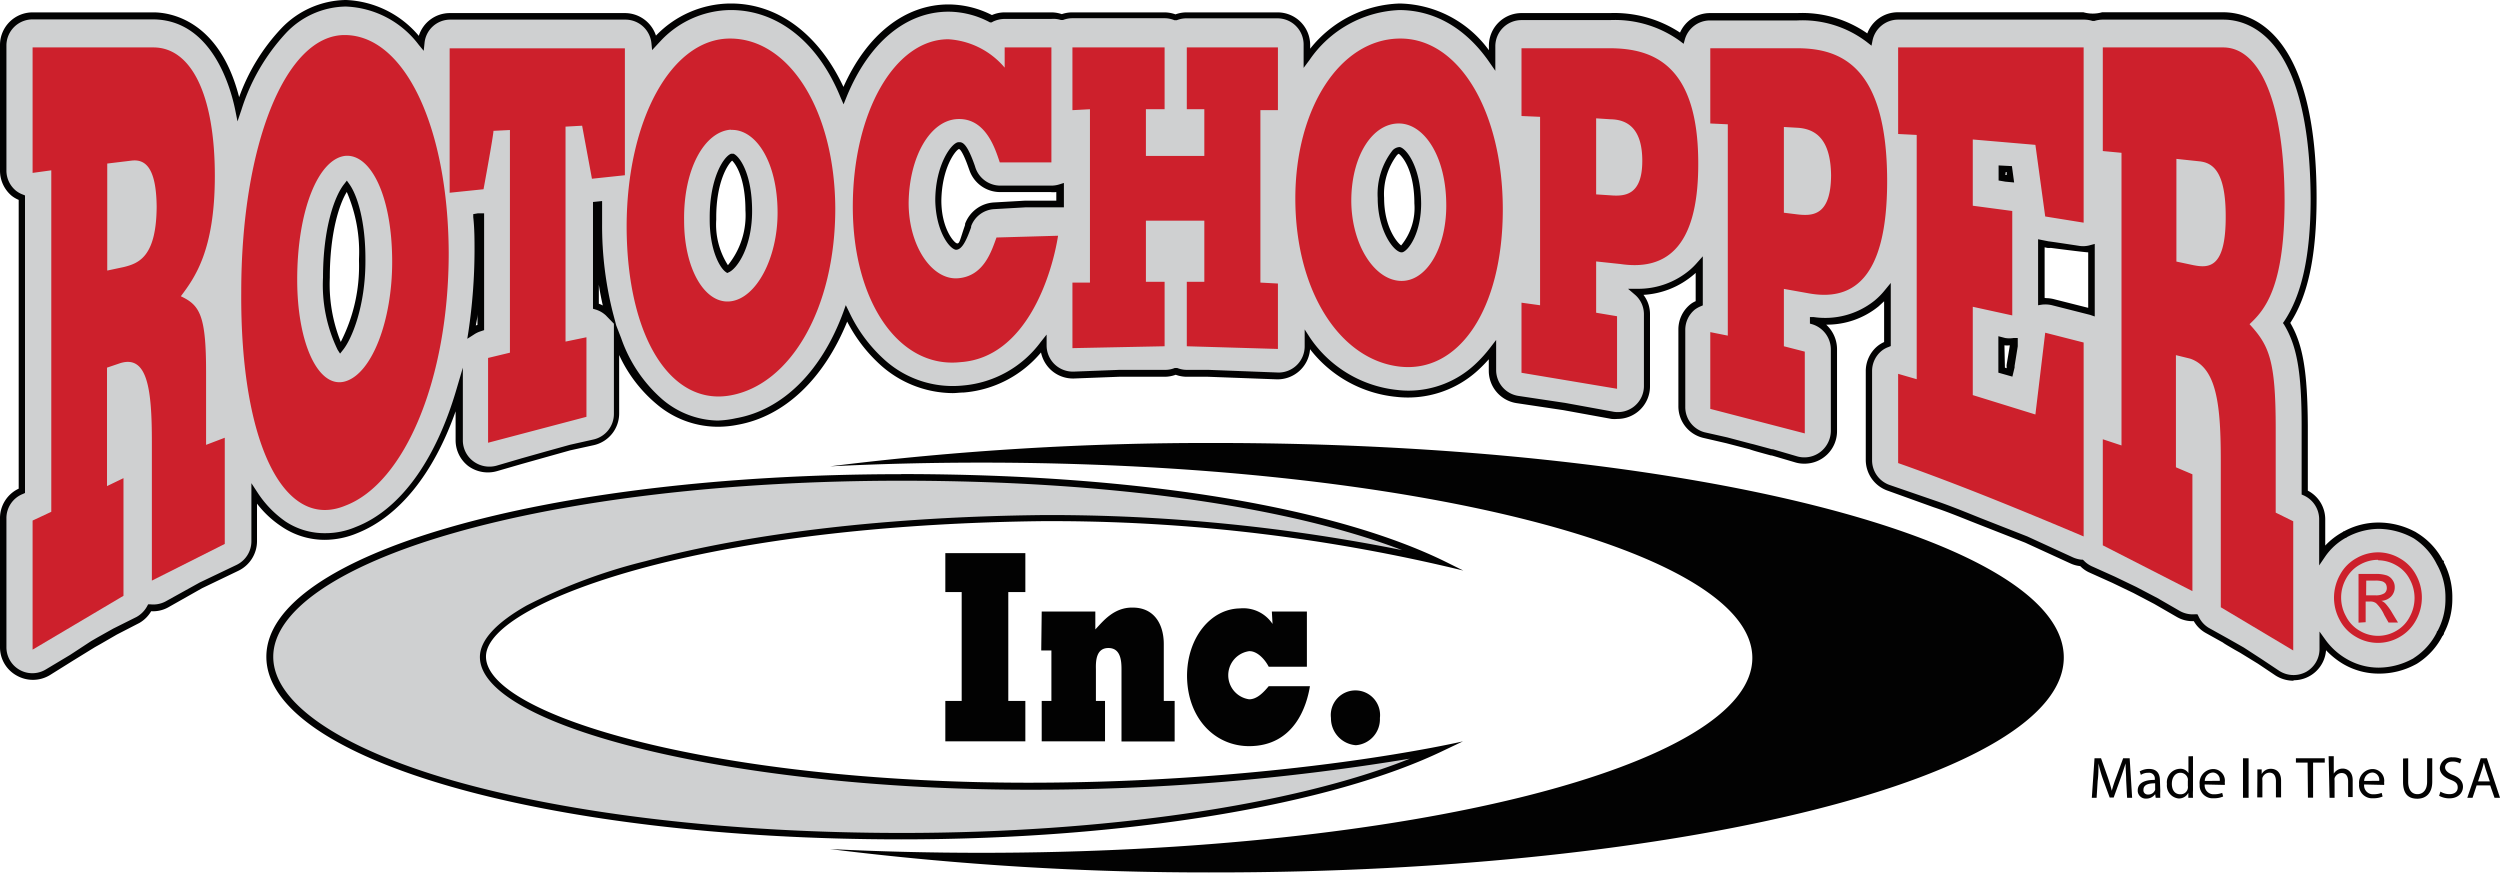
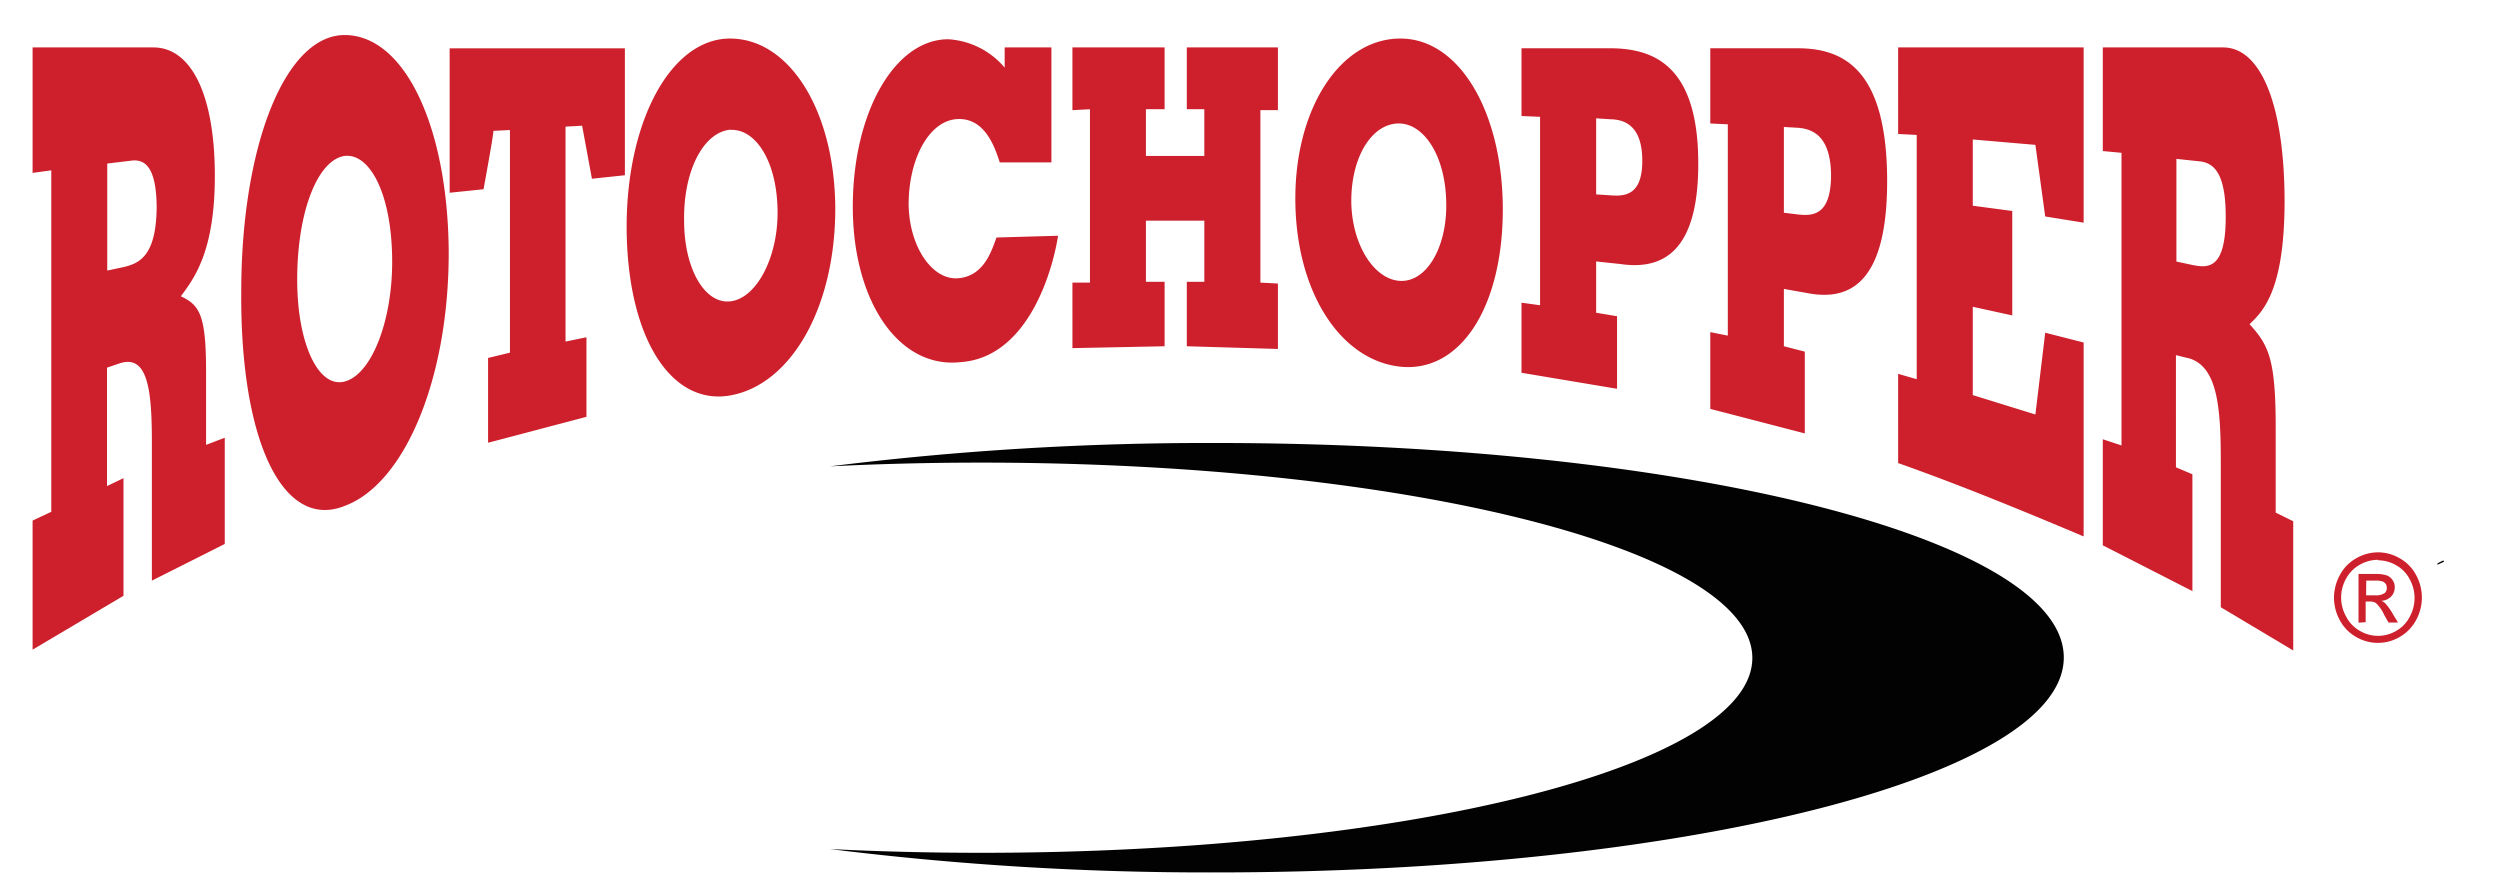
<svg xmlns="http://www.w3.org/2000/svg" id="Layer_1" data-name="Layer 1" viewBox="0 0 214 74.71">
  <defs>
    <style>.cls-1{fill:#cfd0d1}.cls-2{fill:#020202}.cls-3{fill:#cd202c}</style>
  </defs>
-   <path class="cls-1" d="M209 54.1s0 .08-.07.13 0 0 0 .07a.88.88 0 0 0 .07-.2zm-8.32-8.31h.06z" />
-   <path class="cls-1" d="M209.65 51.05a6.06 6.06 0 0 0-.78-2.91 5.75 5.75 0 0 0-2.11-2.32l-.19-.1a6.53 6.53 0 0 0-2.87-.72h-.1a6 6 0 0 0-2.87.79 5.47 5.47 0 0 0-1.9 1.71v-3.07a2.51 2.51 0 0 0-1.49-2.29v-5.66c0-4.59-.38-6.89-1.55-8.84 1.25-1.82 2.27-4.77 2.3-10.68-.07-14-5.44-15.6-7.75-15.62H180a2.44 2.44 0 0 1-1.6 0h-15.92a2.51 2.51 0 0 0-2.46 2 9.42 9.42 0 0 0-6.2-1.93h-7.42a2.5 2.5 0 0 0-2.4 1.86 9.81 9.81 0 0 0-6.24-1.84h-7.51a2.51 2.51 0 0 0-2.51 2.5v1.24A9.7 9.7 0 0 0 119.82.6c-3.17 0-5.91 1.68-7.94 4.39V3.87a2.51 2.51 0 0 0-2.51-2.51h-7.8a2.53 2.53 0 0 0-.94.18 2.53 2.53 0 0 0-.94-.18H91.8a2.52 2.52 0 0 0-.9.17 2.47 2.47 0 0 0-.9-.17h-4a2.47 2.47 0 0 0-1.1.26 7.86 7.86 0 0 0-3.71-.94c-3.85 0-7.12 2.9-9 7.47-2-4.67-5.45-7.57-9.64-7.57a8.66 8.66 0 0 0-6.13 2.66 4.72 4.72 0 0 0-.37.41 2.51 2.51 0 0 0-2.5-2.24H38.49A2.5 2.5 0 0 0 36 3.67 8.45 8.45 0 0 0 29.62.28a7.52 7.52 0 0 0-5.35 2.36 17.58 17.58 0 0 0-3.86 6.66c-1.46-7.24-5.76-7.94-7.26-8H2.79A2.51 2.51 0 0 0 .28 3.85V14.6a2.51 2.51 0 0 0 .92 1.94 2.14 2.14 0 0 0 .68.37V42a2.5 2.5 0 0 0-1.6 2.33v11.06a2.51 2.51 0 0 0 2.47 2.54 2.61 2.61 0 0 0 1.36-.38l2-1.24L8 55.13l1.89-1.08 1.94-1a2.51 2.51 0 0 0 1-1 2.41 2.41 0 0 0 1.46-.28l2.93-1.62 3.12-1.5a2.52 2.52 0 0 0 1.44-2.24v-4.15a8.84 8.84 0 0 0 2.48 2.58 6.49 6.49 0 0 0 6.28.55c3.9-1.49 7-5.9 8.78-12v4.25a2.51 2.51 0 0 0 2.5 2.51 2.83 2.83 0 0 0 .71-.1l2.07-.61 2.13-.6 2.09-.58 2-.45a2.5 2.5 0 0 0 2-2.44V29a12.74 12.74 0 0 0 3.61 5.35 7.85 7.85 0 0 0 6.68 1.68c4.16-.74 7.53-4.22 9.38-9.24a13.21 13.21 0 0 0 3 4.11 8.92 8.92 0 0 0 7 2.36 9.59 9.59 0 0 0 6.86-3.83v.13a2.53 2.53 0 0 0 2.53 2.51h.09l3.9-.15h3.9a2.53 2.53 0 0 0 .94-.18 2.53 2.53 0 0 0 .94.18h1.83l5.88.23a2.5 2.5 0 0 0 2.61-2.4v-.71a10.69 10.69 0 0 0 7.67 4.62 8.56 8.56 0 0 0 6.74-2.21 10.68 10.68 0 0 0 1.34-1.45v1.76a2.51 2.51 0 0 0 2.14 2.48l2.07.3 1.92.3 4.11.75a2.51 2.51 0 0 0 2.92-2 2.38 2.38 0 0 0 0-.46v-6.2A2.46 2.46 0 0 0 140 25a7.14 7.14 0 0 0 4.74-1.69 7.73 7.73 0 0 0 .64-.64V26a2.59 2.59 0 0 0-.59.32 2.52 2.52 0 0 0-.92 1.94v6.58a2.51 2.51 0 0 0 2 2.45l1.94.45c.06 0 2 .52 2 .52l1.92.51 2 .6a2.51 2.51 0 0 0 3.11-1.71 2.32 2.32 0 0 0 .1-.7v-7a2.5 2.5 0 0 0-1.74-2.39 7.08 7.08 0 0 0 5.42-1.57 8 8 0 0 0 .95-1v4.42a2.38 2.38 0 0 0-.68.38 2.51 2.51 0 0 0-.92 1.94v7.65a2.51 2.51 0 0 0 1.69 2.37l4 1.36c1 .34 2.09.77 3.13 1.19l.7.28 4 1.57 3.82 1.84a2.53 2.53 0 0 0 .85.21 2.25 2.25 0 0 0 .75.54l2 .9s1.75.85 1.82.88l1.8.95 1.93 1.12a2.44 2.44 0 0 0 1.47.3 2.45 2.45 0 0 0 1 1.08l1.5.83 1.54.88 1.53 1 1.48 1a2.51 2.51 0 0 0 3.47-.74 2.55 2.55 0 0 0 .4-1.37v-.55a6 6 0 0 0 1.83 1.68 5.66 5.66 0 0 0 3 .82 6.3 6.3 0 0 0 2.94-.75 2.38 2.38 0 0 0 .3-.18 5.75 5.75 0 0 0 2-2.29 6 6 0 0 0 .75-2.85v-.31zM31 22.32c0 3.68-1.09 6.5-1.87 7.45-.48-.74-1.19-2.71-1.19-6 0-4.54 1.1-7 1.75-7.85.5.72 1.31 2.71 1.31 6.23zM41.17 28H41a2.06 2.06 0 0 0-.63.31 48.73 48.73 0 0 0 .52-6.92c0-1 0-2-.11-2.94h.36zm10.71-1.3a2.56 2.56 0 0 0-.9-.46v-8.68h.2v1.68a30.34 30.34 0 0 0 .94 7.64 1.84 1.84 0 0 0-.24-.19zm10.4-3.64c-.42-.29-1.25-1.74-1.25-4.26v-.18c0-3.34 1.2-5 1.65-5.19.35.15 1.41 1.5 1.42 4.59s-1.27 4.78-1.82 5.03zm28.53-5.57h-3l-2.62.15A2.51 2.51 0 0 0 83 19.27v.09c-.19.52-.62 1.72-1 1.74h-.06c-.35-.06-1.49-1.39-1.52-3.93 0-3.11 1.42-4.68 1.74-4.68h.06c.27 0 .62.6 1 1.82l.07.22a2.5 2.5 0 0 0 2.34 1.67H90a2.51 2.51 0 0 0 .82-.13zM120 21.33c-.43-.07-1.73-1.62-1.77-4.38a5.72 5.72 0 0 1 1.18-3.85.68.68 0 0 1 .39-.23c.32.06 1.57 1.38 1.59 4.55 0 2.39-1 3.77-1.39 3.91zm51.42-6.81v-.06h.6c0 .29.08.62.11.83h-.35l-.38-.06zm1 15.11l-.28 1.68v.6l-.69-.2v-2.56l.23.06a2.65 2.65 0 0 0 .84.06 2 2 0 0 0-.12.36zm6.65-3l-1.69-.45-.21-.05-.7-.13-.61-.18a2.43 2.43 0 0 0-1-.06v-5l.57.12h.27l.75.07.74.13.84.15a2.69 2.69 0 0 0 1.13-.06zm29.78 21.48v.07z" />
-   <path class="cls-1" d="M88 67.2c-12.37 0-24.17-1.24-33.22-3.49-8.5-2.12-13.38-4.86-13.38-7.48s5.2-5.54 13.91-7.85c9.16-2.38 20.9-3.78 33.97-3.92a152.16 152.16 0 0 1 34.38 3.82C114 43.52 97 40.81 77.14 40.81 46.77 40.81 23 47.59 23 56.25s23.77 15.44 54.14 15.44c19 0 36.76-2.92 46.42-7.62l.16-.07A192.79 192.79 0 0 1 88 67.2z" />
-   <path class="cls-2" d="M77.15 41.15c17.63 0 32.93 2.14 42.87 5.94a153.44 153.44 0 0 0-29.38-3h-1.37c-13.1.14-24.87 1.5-34 3.94a46.56 46.56 0 0 0-10.19 3.8c-2.65 1.5-4 3-4 4.41 0 6 21.95 11.36 47 11.36a196.9 196.9 0 0 0 32.61-2.66c-10 4-26.25 6.36-43.49 6.36-14.69 0-28.34-1.6-38.44-4.49C29 64 23.39 60.13 23.39 56.22S29 48.46 38.73 45.66c10.09-2.91 23.75-4.51 38.44-4.51m0-.56c-30.49 0-54.37 6.87-54.37 15.63s23.87 15.63 54.34 15.63c19.24 0 36.83-2.93 46.51-7.64l1.58-.75S110.16 67 88 67c-26.56 0-46.4-5.7-46.4-10.8 0-2.47 5.27-5.41 13.77-7.67 9.51-2.52 21.54-3.78 33.89-3.92h1.36a149.21 149.21 0 0 1 34.64 4.23l-1.43-.71c-9.16-4.54-25.53-7.55-46.72-7.55z" />
+   <path class="cls-1" d="M209 54.1a.88.88 0 0 0 .07-.2zm-8.32-8.31h.06z" />
  <path class="cls-2" d="M104 37.92a261 261 0 0 0-32.95 2c4.19-.21 8.52-.32 12.95-.32 36.45 0 66 7.47 66 16.72S120.44 73 84 73c-4.43 0-8.76-.11-12.95-.32a261 261 0 0 0 32.95 2c40.13 0 72.66-8.22 72.66-18.4S144.12 37.92 104 37.92z" />
  <path class="cls-3" d="M2.79 44.56l1.6-.75V14.58l-1.6.22V4.06h10.34c3.22 0 5.26 4 5.26 11 0 6.38-1.72 8.71-2.91 10.3 1.62.77 2.17 1.6 2.16 6.58v6.14l1.6-.61v9.09L13 49.7V37.82c0-4.49-.37-7.47-2.72-6.73l-1.12.38v10.14l1.41-.68V51l-7.78 4.61zm8.46-30.81L9.18 14v9.16l1.41-.3c1.3-.32 2.79-.89 2.82-5.15-.03-3.43-1.01-4.1-2.16-3.96zM20.65 25c0-12.52 3.77-22.08 8.92-22s8.79 8 8.84 18.63c0 10.83-3.77 19.72-8.84 21.65-5.31 2.2-9-5.44-8.92-18.25zm8.92-11.66c-2.33.25-4.13 4.69-4.13 10.6 0 5.51 1.84 9.39 4.13 8.7s4-5.23 4-10.22c0-5.71-1.86-9.25-4-9.08zm8.92 3.13V4.14h15V15l-2.82.3-.84-4.54-1.42.08v18.4l1.79-.37v6.81l-8.42 2.22v-7.26l1.87-.45V11.13l-1.41.07c0 .4-.85 5-.85 5l-2.91.3zm15.15 2.96c0-9.15 3.84-16.19 8.92-16.13s8.9 6.25 8.94 14.54c0 8.53-3.8 15.05-8.94 16s-8.89-4.99-8.92-14.41zm8.92-8.33c-2.27.16-4.07 3.4-4 7.8 0 4.15 1.8 7.18 4 6.89s4-3.71 4-7.57c0-4.38-1.87-7.19-4-7.1zm22.75 9.23l5.26-.15c-.51 3.24-2.67 10.44-8.36 10.82-5.27.57-9.21-5.21-9.21-13.3s3.59-14.34 8.18-14.34A6.86 6.86 0 0 1 86 5.79V4.06h4v9.84h-4.42c-.38-1.13-1.18-3.79-3.58-3.71s-4.18 3.27-4.22 7.19c0 3.68 2 6.61 4.22 6.44s2.87-2.32 3.3-3.49zm6.49 3.86h1.5V9.35l-1.5.08V4.06h7.89v5.29h-1.6v4h5v-4h-1.5V4.06h7.8v5.37h-1.5v14.76l1.5.08v5.6l-7.8-.23v-5.52h1.5v-5.23h-5v5.23h1.6v5.52l-7.89.16zM110.88 17c0-7.71 3.81-13.64 8.92-13.7s8.83 6.28 8.84 14.61c0 8.54-3.74 14.06-8.84 13.47s-8.91-6.44-8.92-14.38zm8.92-6.43c-2.29-.05-4.11 2.73-4.13 6.58 0 3.65 1.87 6.73 4.13 6.89s4-2.76 4-6.43c.01-4.19-1.87-6.99-4-7.04zm10.44-6.44h7.52c3.76 0 7.63 1.41 7.61 9.92 0 7.45-3 9.09-6.67 8.55l-2.07-.22v4.39l1.79.3v6.21l-8.18-1.37v-6l1.59.22V10l-1.59-.07zm6.39 6v6.51l1.22.08c1.24.1 2.73 0 2.73-2.95 0-2.72-1.22-3.54-2.73-3.56zm9.77-6h7.43c3.82 0 7.7 1.6 7.71 11.36 0 8.57-3.07 10.3-6.77 9.61l-2.07-.37v4.91l1.79.46v7L146.4 35v-6.57l1.5.3V10.64l-1.5-.07zm7.52 6.81l-1.22-.07v7.34l1.22.15c1.3.14 2.79.05 2.82-3.33-.03-3.03-1.24-3.97-2.82-4.09zM162.48 32l1.59.46V11.55l-1.59-.08V4.06h15.88v15l-3.29-.53-.84-6.13-5.36-.46v5.67l3.38.45V27l-3.38-.74v7.56l5.36 1.66.84-7 3.29.84v16.6s-4.39-1.87-8.65-3.56-7.23-2.72-7.23-2.72zM180 37.6l1.6.53V13.08l-1.6-.15V4.06h10.3c3.18 0 5.23 4.76 5.26 13.09 0 7.57-1.76 9.43-3 10.6 1.68 1.83 2.24 3.08 2.24 8.93v7.2l1.5.74v11.06l-6.2-3.7V39.49c0-4.71-.31-8-2.62-8.79l-1.22-.3V40l1.41.6v10L180 46.68V37.6zm8.46-23.77l-2.16-.23v8.79l1.41.3c1.35.27 2.84.33 2.81-4.24-.01-3.57-.99-4.45-2.1-4.62z" />
-   <path class="cls-2" d="M182 66.81c0-.47-.05-1-.05-1.46-.12.37-.26.81-.43 1.28l-.59 1.64h-.34l-.59-1.61a11.16 11.16 0 0 1-.37-1.31c0 .42 0 1-.07 1.49l-.09 1.45h-.41l.23-3.38h.56l.58 1.64c.14.41.25.78.34 1.14a11.4 11.4 0 0 1 .37-1.14l.6-1.64h.56l.21 3.38h-.43zm2.92.9a5.63 5.63 0 0 0 0 .58h-.39l-.05-.31a.91.91 0 0 1-.74.38.69.69 0 0 1-.75-.63v-.07c0-.59.52-.91 1.46-.9v-.05a.49.49 0 0 0-.43-.56.24.24 0 0 0-.12 0 1.11 1.11 0 0 0-.64.18l-.1-.3a1.59 1.59 0 0 1 .8-.21c.75 0 .93.51.93 1zm-.44-.66c-.48 0-1 .08-1 .55a.36.36 0 0 0 .33.41h.07a.61.61 0 0 0 .6-.4.78.78 0 0 0 0-.14zm3.24-2.32v2.93a6 6 0 0 0 0 .63h-.4v-.42a.91.91 0 0 1-.83.48 1.12 1.12 0 0 1-1-1.24 1.16 1.16 0 0 1 1.09-1.3.8.8 0 0 1 .75.37v-1.44zm-.44 2.12a.61.61 0 0 0 0-.19.65.65 0 0 0-.64-.51c-.45 0-.73.41-.73.94s.25.9.72.9a.62.62 0 0 0 .65-.72zm1.44.3a.77.77 0 0 0 .7.84h.13a1.89 1.89 0 0 0 .67-.12l.08.31a1.88 1.88 0 0 1-.81.15 1.11 1.11 0 0 1-1.2-1v-.18a1.19 1.19 0 0 1 1.15-1.32 1 1 0 0 1 1 1.15.74.74 0 0 1 0 .21zm1.29-.31a.62.62 0 0 0-.53-.71h-.08a.72.72 0 0 0-.67.72zm2.47-1.93v3.38H192v-3.38zm.75 1.61v-.66h.37v.4a.88.88 0 0 1 .8-.45c.34 0 .86.2.86 1v1.45h-.44v-1.4c0-.39-.15-.72-.56-.72a.65.65 0 0 0-.6.45.76.76 0 0 0 0 .21v1.46h-.44zm4.3-1.24h-1v-.37H199v.37h-1v3h-.44zm1.8-.55h.44v1.49a1 1 0 0 1 .32-.31.87.87 0 0 1 .45-.12c.32 0 .85.2.85 1v1.44H201v-1.34c0-.39-.15-.72-.56-.72a.65.65 0 0 0-.6.44.76.76 0 0 0 0 .21v1.47h-.43zm3.04 2.42a.76.76 0 0 0 .7.84h.13a1.93 1.93 0 0 0 .67-.12l.08.31a1.91 1.91 0 0 1-.81.15 1.11 1.11 0 0 1-1.2-1 .54.54 0 0 1 0-.18 1.18 1.18 0 0 1 1.14-1.32 1 1 0 0 1 1 1.15.74.74 0 0 1 0 .21zm1.29-.31a.62.62 0 0 0-.54-.71h-.07a.74.74 0 0 0-.68.72zm2.48-1.93v2c0 .74.34 1.07.79 1.07s.83-.33.83-1.07v-2h.44v2c0 1-.55 1.46-1.28 1.46s-1.22-.37-1.22-1.44v-2zm2.76 2.85a1.5 1.5 0 0 0 .78.22c.44 0 .7-.23.7-.57s-.18-.5-.63-.67-.9-.5-.9-1a1 1 0 0 1 1.1-.91 1.49 1.49 0 0 1 .75.16l-.12.36a1.22 1.22 0 0 0-.64-.16c-.46 0-.64.27-.64.5s.21.47.68.65.85.5.85 1-.37 1-1.18 1a1.83 1.83 0 0 1-.86-.22zm3.1-.53l-.35 1.06h-.45l1.15-3.38h.53l1.12 3.38h-.47l-.37-1.06zm1.13-.34l-.34-1c-.07-.22-.12-.42-.17-.61-.05.19-.1.4-.17.61l-.33 1zM80.92 50.68v-3.33h6.85v3.33h-1.46V60h1.46v3.46h-6.85V60h1.4v-9.32zm8.25 1.67h4.59v1.53c.62-.65 1.56-1.9 3.2-1.87 1.83 0 2.66 1.41 2.66 3.13V60h.93v3.47H96v-6.2c0-.75-.09-1.8-1.12-1.8s-1.09 1.06-1.07 1.8V60h.78v3.46h-5.42V60H90v-4.32h-.87zm19.76 1.06l-.06-1.06h3v4.72h-3.27c-.34-.66-1-1.35-1.67-1.33a2.08 2.08 0 0 0 0 4.12c.67 0 1.23-.59 1.67-1.12h3.53c-.26 1.62-1.29 5.12-5.2 5.13-2.93 0-5.29-2.37-5.32-6 0-3.25 2-5.75 4.53-5.79a3 3 0 0 1 2.79 1.33zm5 8.05a2.11 2.11 0 1 1 4.19 0 2.23 2.23 0 0 1-2.06 2.33 2.31 2.31 0 0 1-2.13-2.33zm95.17-7.03l-.5-.25v-.15l.14.06-.04-.09h.06-.06l.51.22h-.06.06l-.23-.1.23.1a2.26 2.26 0 0 1-.11.21zm-8.31-8.38l-.25-.5.1-.06.27.49h-.06z" />
-   <path class="cls-2" d="M196.31 58.27a2.87 2.87 0 0 1-1.53-.45l-1.49-1-1.53-.94-.48-.27c-.58-.34-.88-.51-1-.61l-1.49-.83a2.67 2.67 0 0 1-1-1 2.66 2.66 0 0 1-1.44-.35l-1.94-1.12-1.79-.94-1.81-.87-2-.9a2.57 2.57 0 0 1-.74-.53 2.69 2.69 0 0 1-.84-.23l-3.88-1.78-4-1.57-.71-.28c-1.05-.42-2.12-.85-3.12-1.18L161.58 42a2.79 2.79 0 0 1-1.87-2.61v-7.61a2.78 2.78 0 0 1 1-2.15 2.57 2.57 0 0 1 .57-.35v-3.49l-.48.44a7 7 0 0 1-4.48 1.56 2.85 2.85 0 0 1 .93 2.11v7a2.78 2.78 0 0 1-2.8 2.79 2.63 2.63 0 0 1-.78-.11l-2-.59h-.07c-1.06-.29-1.58-.43-1.83-.53l-2-.52-1.94-.45a2.77 2.77 0 0 1-2.16-2.71v-6.55a2.76 2.76 0 0 1 1-2.16 2 2 0 0 1 .48-.29v-2.42c-.06.05-.11.11-.17.15a7.23 7.23 0 0 1-4.3 1.73 2.68 2.68 0 0 1 .56 1.63v6.2a2.79 2.79 0 0 1-2.79 2.79 2.74 2.74 0 0 1-.5 0l-4.12-.75-4-.6a2.8 2.8 0 0 1-2.39-2.76v-1a11.89 11.89 0 0 1-.93.95 8.87 8.87 0 0 1-7 2.27 10.63 10.63 0 0 1-7.37-4.08 2.79 2.79 0 0 1-2.89 2.58l-5.87-.22h-1.8a2.74 2.74 0 0 1-.94-.17 2.74 2.74 0 0 1-.94.17h-3.9l-3.89.15a2.79 2.79 0 0 1-2-.78 2.85 2.85 0 0 1-.8-1.45 9.63 9.63 0 0 1-6.62 3.43c-.31 0-.63.05-.94.05a9.34 9.34 0 0 1-6.26-2.48 13 13 0 0 1-2.77-3.64c-2 4.91-5.36 8.11-9.37 8.83a8.73 8.73 0 0 1-1.69.17 8.11 8.11 0 0 1-5.22-1.91A12 12 0 0 1 53 30.39v5a2.78 2.78 0 0 1-2.19 2.72l-2 .44-2.07.58-2.13.6-2.07.6a2.84 2.84 0 0 1-2.46-.44A2.79 2.79 0 0 1 39 37.67v-2.46c-1.9 5.38-4.86 9-8.4 10.42a7.27 7.27 0 0 1-2.8.58 6.55 6.55 0 0 1-3.73-1.16A8.6 8.6 0 0 1 22 43.11v3.23a2.82 2.82 0 0 1-1.6 2.52l-3.1 1.49L14.38 52a2.67 2.67 0 0 1-1.44.32 2.77 2.77 0 0 1-1 1l-1.94 1-1.4.81-.48.27-1.85 1.14-2 1.25a2.81 2.81 0 0 1-2.82.05A2.76 2.76 0 0 1 0 55.41V44.35a2.78 2.78 0 0 1 1.6-2.52V17.11a2.63 2.63 0 0 1-.6-.35 2.81 2.81 0 0 1-1-2.16V3.85a2.79 2.79 0 0 1 2.79-2.79h10.36c1.33 0 5.62.59 7.32 7.26a16.91 16.91 0 0 1 3.6-5.88A7.79 7.79 0 0 1 29.56 0h.06a8.59 8.59 0 0 1 6.23 3.07 2.78 2.78 0 0 1 2.64-1.95h15a2.8 2.8 0 0 1 2.66 1.93A8.93 8.93 0 0 1 62.47.3h.1c4 0 7.5 2.59 9.63 7.14 2-4.48 5.26-7.06 9-7.06a8.26 8.26 0 0 1 3.71.91A2.7 2.7 0 0 1 86 1.06h4a2.73 2.73 0 0 1 .89.15 2.73 2.73 0 0 1 .89-.15h7.9a2.74 2.74 0 0 1 .94.17 2.74 2.74 0 0 1 .94-.17h7.8a2.79 2.79 0 0 1 2.79 2.79v.32A10.19 10.19 0 0 1 119.82.3a9.68 9.68 0 0 1 7.63 4v-.36a2.79 2.79 0 0 1 2.77-2.82h7.59a10.23 10.23 0 0 1 6 1.67 2.8 2.8 0 0 1 2.55-1.67h7.48a9.74 9.74 0 0 1 6 1.74 2.79 2.79 0 0 1 2.61-1.81h15.89a2.9 2.9 0 0 0 1.6 0h10.36c2.39 0 8 1.62 8 15.89 0 5-.75 8.39-2.25 10.7 1.09 1.87 1.47 4.16 1.5 8.82V42a2.76 2.76 0 0 1 1.49 2.46v2.24a6.08 6.08 0 0 1 1.5-1.16 6.15 6.15 0 0 1 3-.81h.12a6.65 6.65 0 0 1 3 .75 1.13 1.13 0 0 1 .21.12 6 6 0 0 1 2.25 2.4 6.43 6.43 0 0 1 .8 3v.33a6.27 6.27 0 0 1-.79 3 6.05 6.05 0 0 1-2.08 2.38 2.33 2.33 0 0 1-.34.2 6.49 6.49 0 0 1-3 .75h-.08a6 6 0 0 1-3.1-.85 6.82 6.82 0 0 1-1.42-1.15 2.78 2.78 0 0 1-2.77 2.57zm-5.63-3.63l.9.51.49.28 1.54 1 1.5 1a2.27 2.27 0 0 0 2.28.09 2.24 2.24 0 0 0 1.16-2v-1.46l.51.71a5.81 5.81 0 0 0 1.75 1.6 5.46 5.46 0 0 0 2.81.78 6.13 6.13 0 0 0 2.81-.71 1.4 1.4 0 0 0 .26-.16 5.48 5.48 0 0 0 1.91-2.17 5.72 5.72 0 0 0 .73-2.73v-.33a5.72 5.72 0 0 0-.75-2.77 5.52 5.52 0 0 0-2-2.22l-.17-.09a6.26 6.26 0 0 0-2.74-.7h-.1a5.86 5.86 0 0 0-2.74.75 5.22 5.22 0 0 0-1.8 1.63l-.51.75v-4a2.24 2.24 0 0 0-1.34-2l-.16-.07v-5.85c0-4.68-.41-6.87-1.5-8.69l-.1-.14.1-.14C197 25.29 197.79 22 197.79 17c-.07-13.78-5.23-15.32-7.48-15.32H180a2.45 2.45 0 0 0-.71.11h-.18a2.45 2.45 0 0 0-.71-.11h-15.92a2.24 2.24 0 0 0-2.19 1.78l-.09.45-.37-.29a9.09 9.09 0 0 0-6-1.87h-7.48a2.24 2.24 0 0 0-2.12 1.6l-.11.4-.33-.25a9.5 9.5 0 0 0-6-1.78h-7.55A2.24 2.24 0 0 0 128 3.94v2.12l-.52-.75c-2-2.89-4.67-4.43-7.68-4.45a9.8 9.8 0 0 0-7.71 4.28l-.5.67v-2a2.24 2.24 0 0 0-2.25-2.24h-7.77a2.2 2.2 0 0 0-.84.16h-.2a2.21 2.21 0 0 0-.84-.17H91.8a2.22 2.22 0 0 0-.8.15h-.19a2.13 2.13 0 0 0-.81-.09h-4a2.39 2.39 0 0 0-1 .23l-.12.07h-.13A7.59 7.59 0 0 0 81.19 1c-3.65 0-6.83 2.66-8.73 7.31l-.25.62-.27-.62C70 3.55 66.52.86 62.56.86h-.09a8.31 8.31 0 0 0-5.86 2.58l-.28.3-.51.55-.06-.61a2.24 2.24 0 0 0-2.22-2h-15a2.21 2.21 0 0 0-2.2 2l-.07.67-.43-.52A8.2 8.2 0 0 0 29.61.56h-.05a7.17 7.17 0 0 0-5.09 2.28 17.29 17.29 0 0 0-3.8 6.55l-.34 1-.2-1c-.37-1.8-1.94-7.68-7-7.73H2.79A2.24 2.24 0 0 0 .55 3.85V14.6a2.23 2.23 0 0 0 .81 1.72 2.16 2.16 0 0 0 .61.34l.17.07V42.2l-.2.09a2.22 2.22 0 0 0-1.39 2.06v11.06a2.22 2.22 0 0 0 3.38 1.89L6 56.06l1.8-1.18.5-.29 1.39-.78 2-1a2.32 2.32 0 0 0 .9-.91l.09-.17h.18a2.24 2.24 0 0 0 1.3-.24l2.94-1.63 3.14-1.5a2.25 2.25 0 0 0 1.28-2v-5l.51.78a9 9 0 0 0 2.41 2.5 6.05 6.05 0 0 0 3.42 1 6.59 6.59 0 0 0 2.59-.53c3.76-1.45 6.82-5.63 8.62-11.77l.55-1.87v6.23a2.23 2.23 0 0 0 .89 1.78 2.29 2.29 0 0 0 2 .38l2.11-.62 2.09-.59 2.09-.58 2-.45a2.24 2.24 0 0 0 1.75-2.17v-7.74l-.62-.64a1.29 1.29 0 0 0-.17-.16 2.2 2.2 0 0 0-.8-.42l-.2-.06v-9.14l.78-.08v2a30.34 30.34 0 0 0 .93 7.59l.28 1.06.42 1.08a12.28 12.28 0 0 0 3.52 5.24A7.52 7.52 0 0 0 61.43 36a8.49 8.49 0 0 0 1.57-.2c4-.71 7.31-4 9.18-9.06l.22-.62.29.59a12.81 12.81 0 0 0 2.93 4 8.7 8.7 0 0 0 6.8 2.29 9.25 9.25 0 0 0 6.67-3.73l.5-.63v.93a2.24 2.24 0 0 0 2.24 2.24h.09l3.9-.15h3.91a2.12 2.12 0 0 0 .83-.16h.21a2.2 2.2 0 0 0 .84.16h1.83l6 .23a2.24 2.24 0 0 0 2.24-2.24V28.2l.45.7a10.3 10.3 0 0 0 7.47 4.48 8.06 8.06 0 0 0 1 .06 8.36 8.36 0 0 0 5.6-2.19 11.45 11.45 0 0 0 1.37-1.5l.5-.65v2.59a2.24 2.24 0 0 0 1.91 2.2l4 .6 4.11.75a2.23 2.23 0 0 0 2.63-2.19v-6.18a2.2 2.2 0 0 0-.8-1.67l-.56-.48h.75a6.83 6.83 0 0 0 4.55-1.62 5.85 5.85 0 0 0 .61-.61l.49-.55v4.2l-.16.07a2.39 2.39 0 0 0-.52.29 2.24 2.24 0 0 0-.82 1.73v6.58A2.23 2.23 0 0 0 145.9 37l1.95.44 2 .53.25.06 1.59.43h.08l2.05.6a2.25 2.25 0 0 0 2-.37 2.3 2.3 0 0 0 .9-1.79v-7a2.26 2.26 0 0 0-1.55-2.13l-.24-.07v-.56h.31a6.76 6.76 0 0 0 5.2-1.39 6.09 6.09 0 0 0 .91-.92l.5-.61v5.4l-.18.08a2 2 0 0 0-.6.33 2.24 2.24 0 0 0-.82 1.72v7.65a2.24 2.24 0 0 0 1.49 2.11l3.95 1.36c1 .34 2.09.77 3.13 1.19l.72.29 4 1.57 3.9 1.79a2.45 2.45 0 0 0 .75.2h.1l.08.07a2.24 2.24 0 0 0 .66.48l2 .9 1.83.88 1.81.95 1.94 1.12a2.27 2.27 0 0 0 1.3.27h.19l.09.17a2.23 2.23 0 0 0 .89 1zM51.26 26a2.07 2.07 0 0 1 .34.15c-.13-.58-.25-1.17-.34-1.78zm121 6.24l-1.2-.34v-3.12l.57.15a2.11 2.11 0 0 0 .75 0h.34v.71l-.27 1.68v.13zm-.64-.77l.15.05v-.13a.47.47 0 0 1 0-.16c0-.05.26-1.55.27-1.67a2.4 2.4 0 0 1-.46 0zm-142.51-1.2l-.21-.33a12.7 12.7 0 0 1-1.25-6.18c0-4.25 1-7 1.81-8l.23-.3.22.31c.66.93 1.37 3.1 1.37 6.4v.18c0 3.86-1.16 6.68-1.94 7.63zm.57-13.83c-.62 1-1.45 3.46-1.45 7.35a13.21 13.21 0 0 0 .94 5.48 14.28 14.28 0 0 0 1.56-6.92v-.18a12.93 12.93 0 0 0-1.05-5.75zM40 29l.1-.63a48.06 48.06 0 0 0 .52-6.88c0-.95 0-1.93-.11-2.91v-.25l.4-.07h.53v10l-.33.11a2.26 2.26 0 0 0-.56.28zm.87-2.14c0 .35-.09.7-.14 1l.14-.05zm138.44.23l-.41-.14-3.2-.81a2.43 2.43 0 0 0-.93-.06l-.31.05v-5.65l.9.18c.08 0 2 .29 2.58.38a2.16 2.16 0 0 0 1-.06l.37-.1zm-4.17-1.57a2.91 2.91 0 0 1 .72.1l2.89.73V21.6c-.3 0-3.2-.38-3.2-.38a1.54 1.54 0 0 1-.3 0l-.23-.05v4.33zM62.25 23.37l-.13-.09c-.53-.38-1.37-1.91-1.37-4.49v-.18c0-3.37 1.19-5.21 1.83-5.45h.21c.52.22 1.58 1.69 1.59 4.86s-1.31 5-2 5.29zm.42-9.62c-.41.35-1.36 1.89-1.36 4.86v.19a6.48 6.48 0 0 0 1 3.9 6.76 6.76 0 0 0 1.5-4.7c0-2.72-.81-3.94-1.14-4.25zM120 21.6h-.07c-.69-.1-2-1.93-2-4.65a6.06 6.06 0 0 1 1.26-4.06.87.87 0 0 1 .58-.3h.06c.52.1 1.79 1.63 1.82 4.82 0 2.54-1.06 4-1.58 4.18zm-.26-8.44a.52.52 0 0 0-.17.13 5.53 5.53 0 0 0-1.09 3.65c0 2.51 1.12 3.84 1.46 4.07a5.05 5.05 0 0 0 1.13-3.6c0-2.88-1.06-4.06-1.33-4.24zm-37.93 8.22c-.59-.12-1.7-1.66-1.75-4.21 0-3.08 1.42-5 2-5h.07c.32 0 .69.24 1.31 2l.07.22a2.26 2.26 0 0 0 2.1 1.5H90a2.26 2.26 0 0 0 .69-.11l.38-.12v2.09h-3.31l-2.63.15a2.24 2.24 0 0 0-2 1.46v.09c-.42 1.17-.78 1.9-1.27 1.93h-.11zm.26-8.62c-.31.15-1.44 1.61-1.49 4.4 0 2.31 1 3.51 1.28 3.65s.29-.23.75-1.55v-.1a2.81 2.81 0 0 1 2.47-1.83l2.61-.15h2.73v-.74a2.07 2.07 0 0 1-.5 0h-4.4A2.78 2.78 0 0 1 83 14.62l-.08-.22c-.48-1.38-.74-1.6-.79-1.63zm90.34 2.86l-.75-.07-.58-.1v-1.29l1.14.06zm-.75-.64h.11v-.25h-.08z" />
  <path class="cls-2" d="M208.65 48.34v-.12l.5-.25.06.11z" />
  <path class="cls-3" d="M203.54 47.28a3.68 3.68 0 0 1 1.86.5 3.53 3.53 0 0 1 1.41 1.43 4 4 0 0 1 0 3.88 3.61 3.61 0 0 1-1.39 1.43 3.68 3.68 0 0 1-3.74 0 3.54 3.54 0 0 1-1.39-1.43 4 4 0 0 1-.5-1.93 4.05 4.05 0 0 1 .51-1.95 3.53 3.53 0 0 1 1.41-1.43 3.75 3.75 0 0 1 1.83-.5zm0 .64a3.17 3.17 0 0 0-1.54.42 3 3 0 0 0-1.18 1.2 3.3 3.3 0 0 0 0 3.22A2.94 2.94 0 0 0 202 54a3.06 3.06 0 0 0 3.12 0 2.89 2.89 0 0 0 1.15-1.2 3.33 3.33 0 0 0 0-3.22 2.88 2.88 0 0 0-1.17-1.2 3.13 3.13 0 0 0-1.52-.42zm-1.65 5.38v-4.17h1.4a3 3 0 0 1 1 .12 1 1 0 0 1 .51.4 1 1 0 0 1 .19.61 1.13 1.13 0 0 1-.31.8 1.23 1.23 0 0 1-.84.37 1 1 0 0 1 .34.22 4.5 4.5 0 0 1 .6.83l.49.81h-.81l-.37-.65a3.18 3.18 0 0 0-.69-1 .81.81 0 0 0-.52-.15h-.38v1.77zm.65-2.34h.79a1.33 1.33 0 0 0 .78-.18.55.55 0 0 0 .2-.46.67.67 0 0 0-.09-.34.65.65 0 0 0-.28-.21 2 2 0 0 0-.65-.07h-.74z" />
</svg>